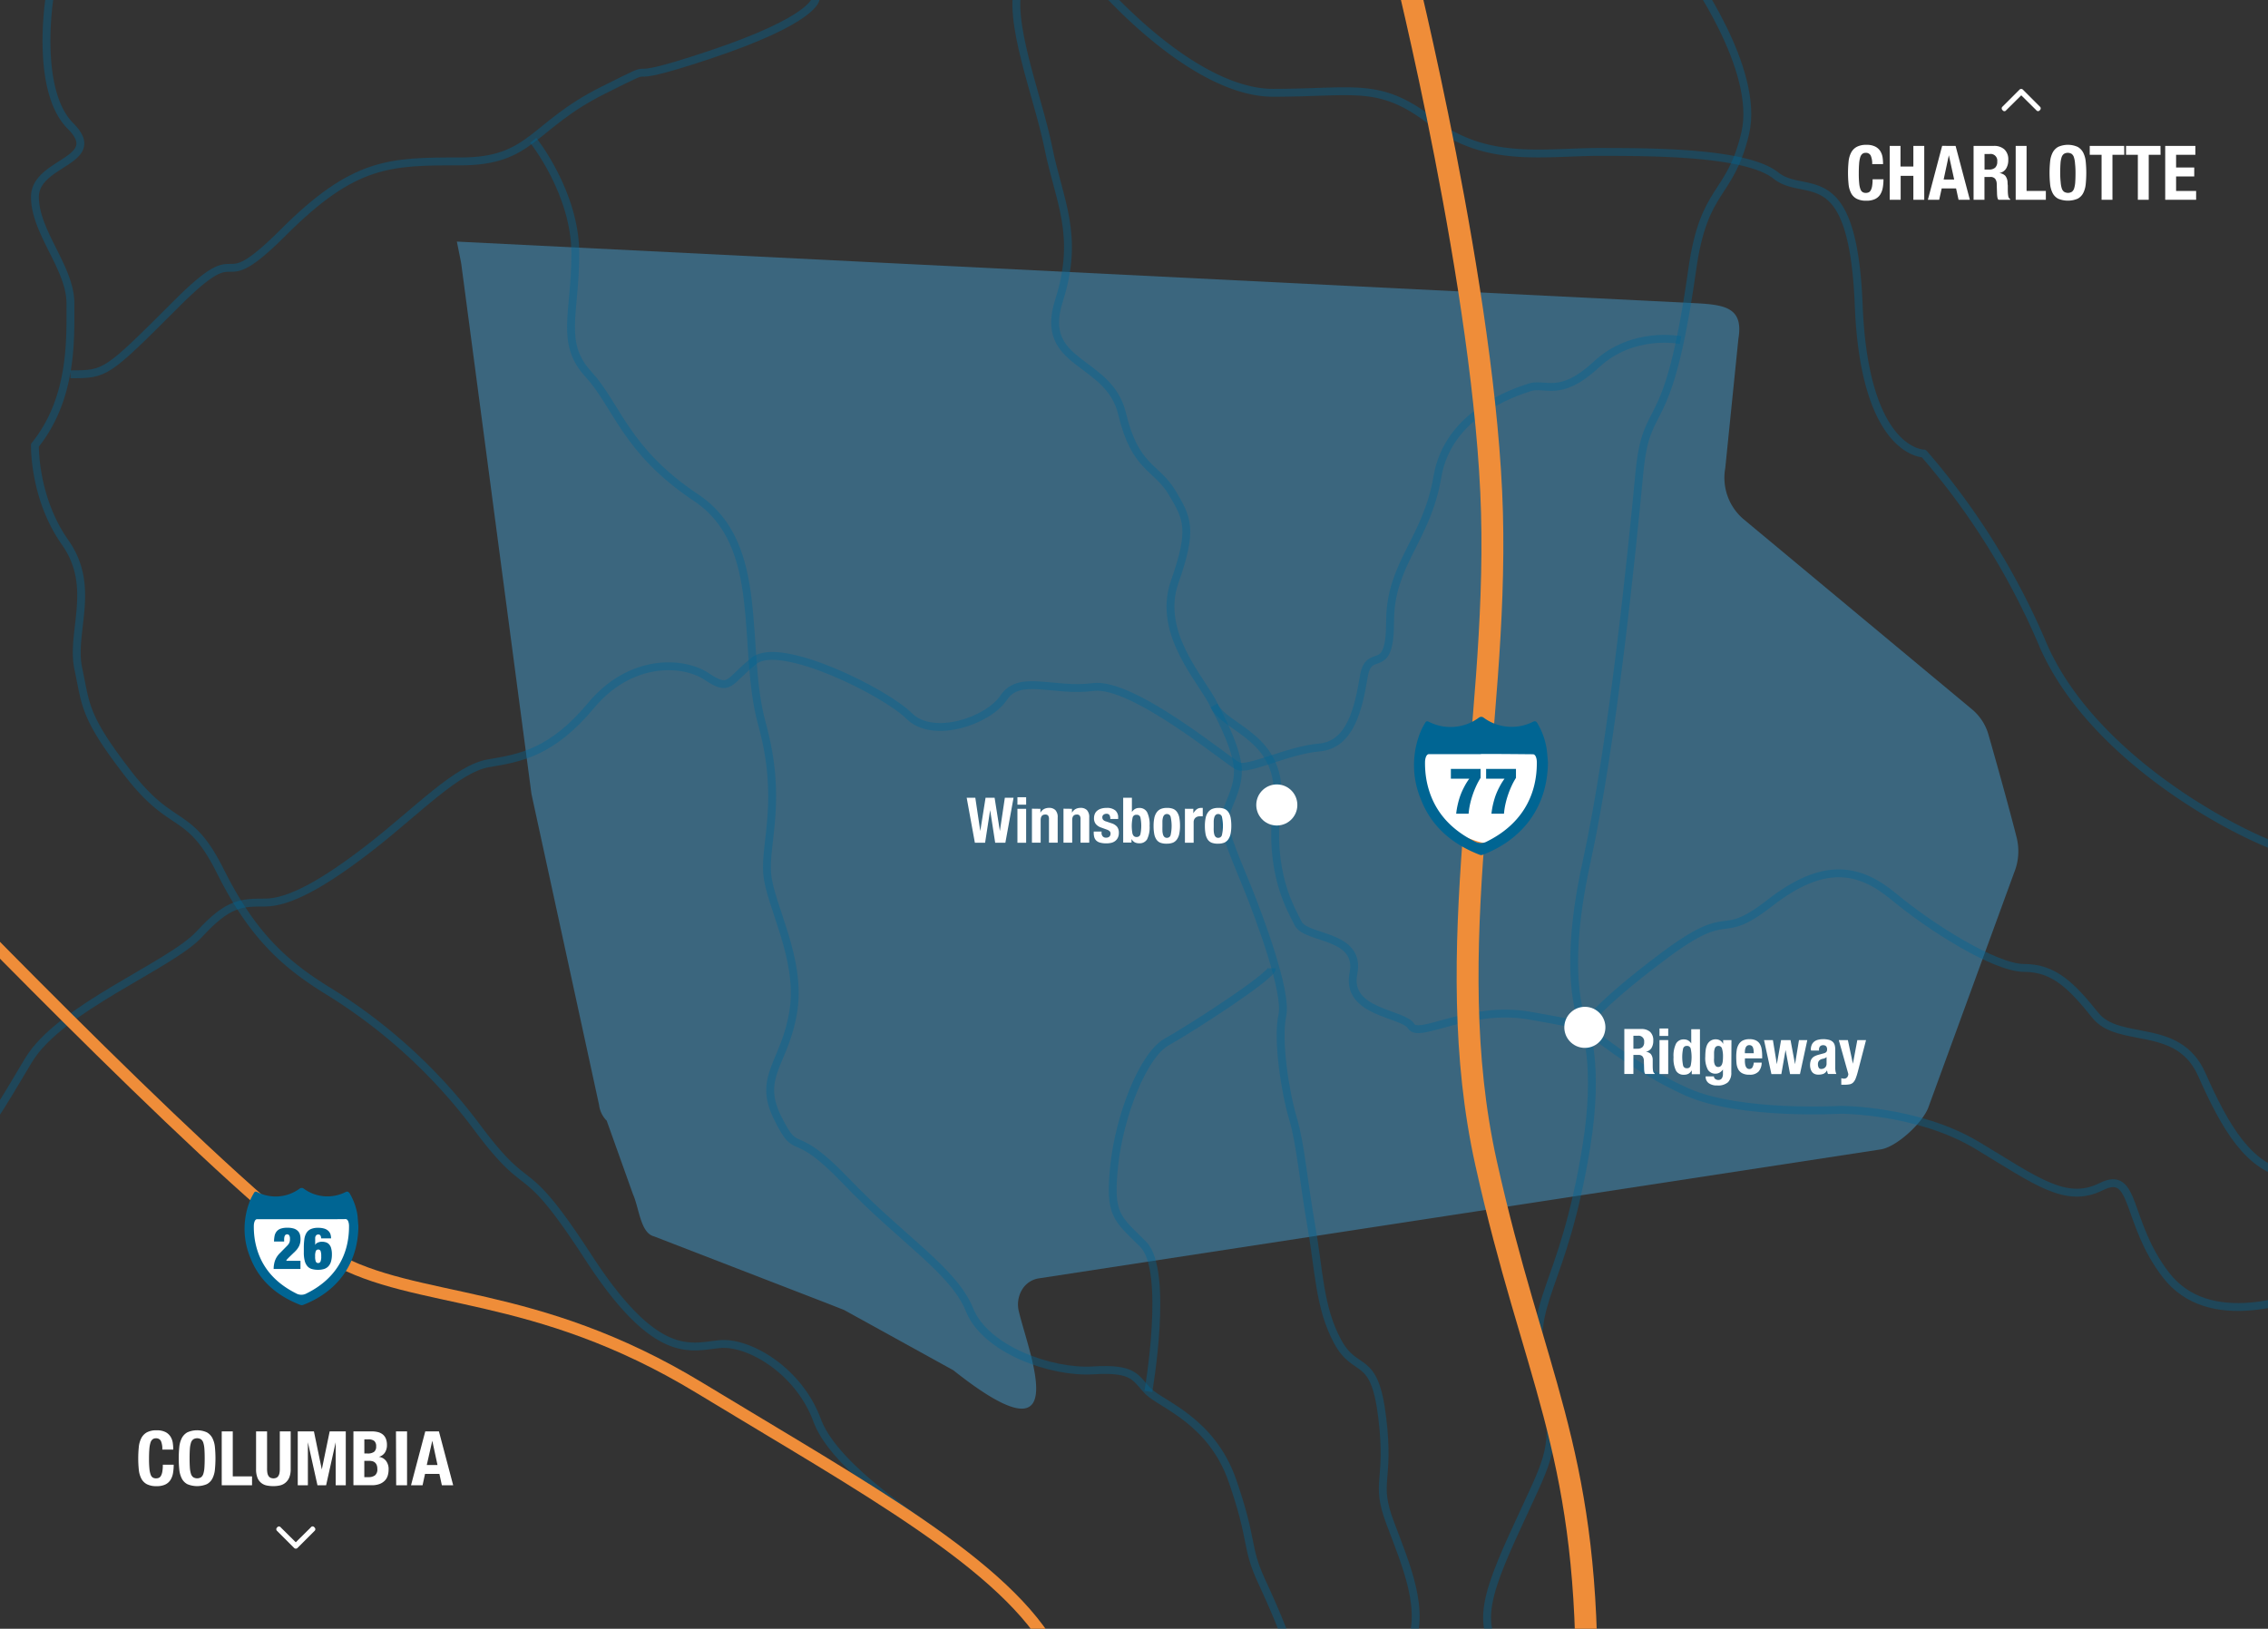
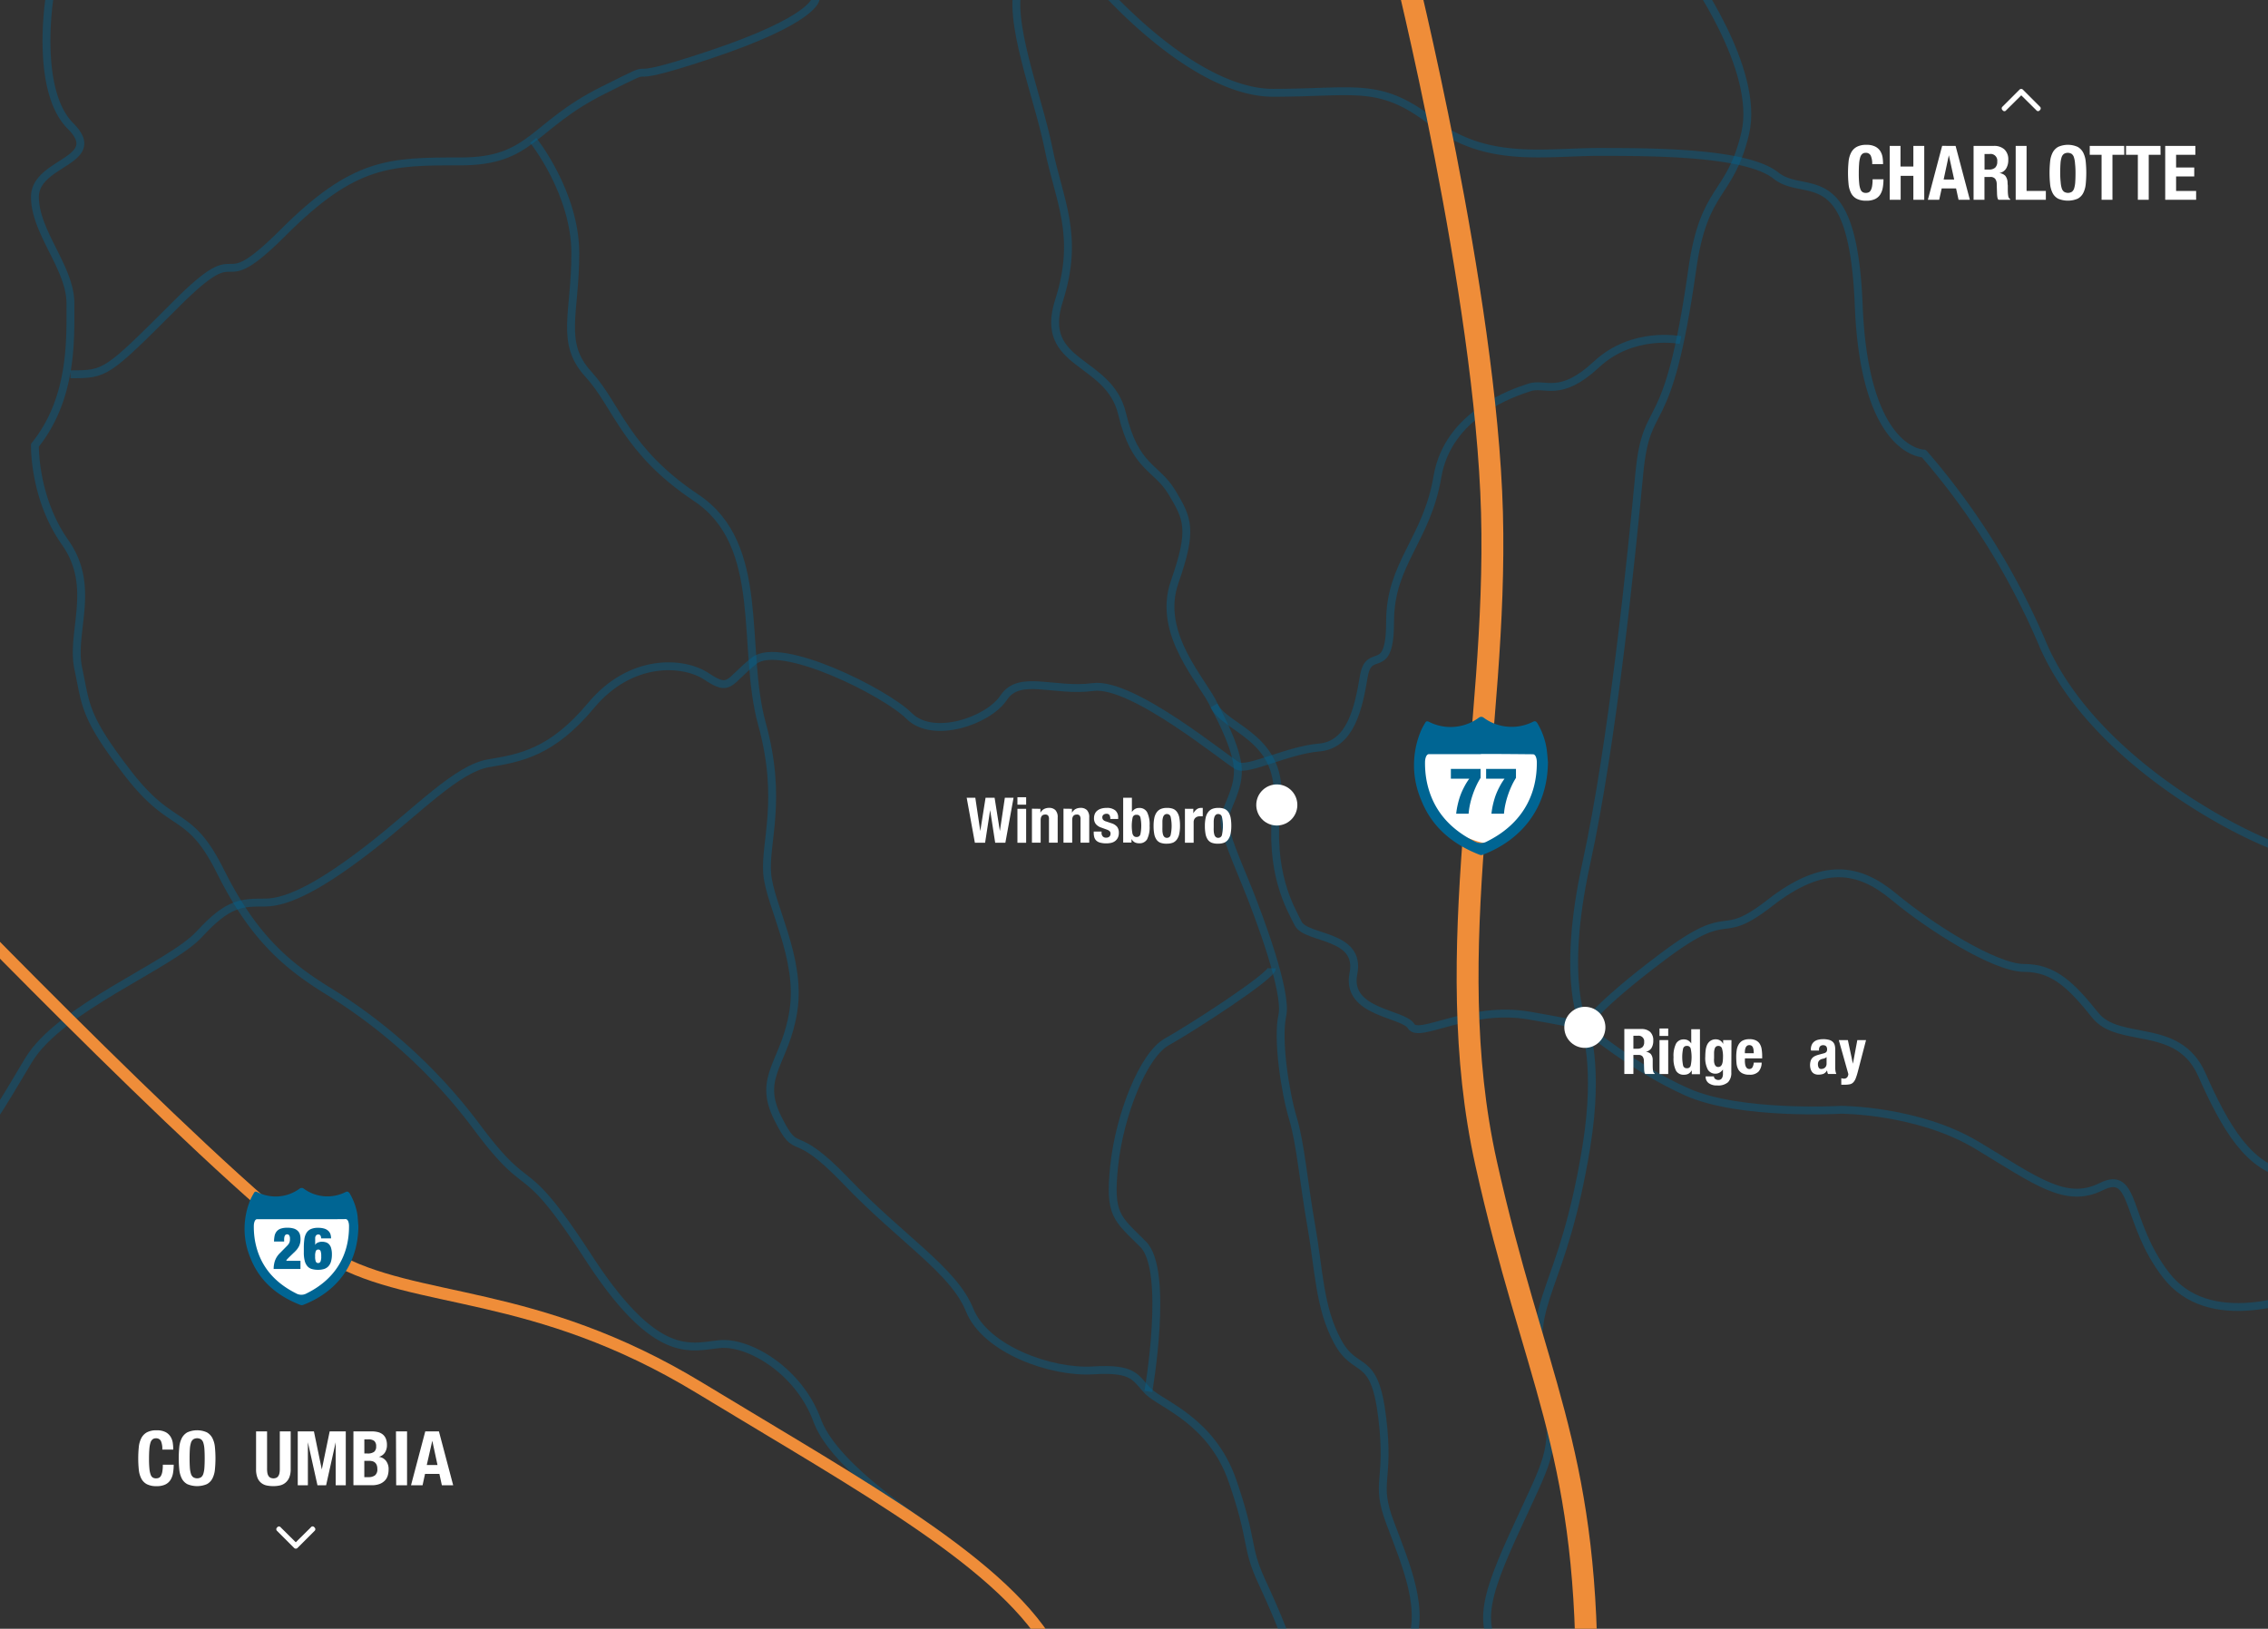
<svg xmlns="http://www.w3.org/2000/svg" xmlns:ns1="http://www.inkscape.org/namespaces/inkscape" xmlns:ns2="http://sodipodi.sourceforge.net/DTD/sodipodi-0.dtd" width="152.419mm" height="109.482mm" viewBox="0 0 152.419 109.482" version="1.1" id="svg11966" ns1:version="0.92.3 (2405546, 2018-03-11)" ns2:docname="map-fairfield.svg">
  <rect x="0" y="0" width="152.419" height="109.482" fill="#333333" stroke="none" />
  <defs id="defs11960">
    <style id="style11968">.cls-1,.cls-10,.cls-13,.cls-9{fill:none;}.cls-2{isolation:isolate;}.cls-3{clip-path:url(#clip-path);}.cls-4{fill:#00a5bd;}.cls-11,.cls-4{fill-rule:evenodd;}.cls-4,.cls-6{opacity:0.66;}.cls-5{opacity:0.99;}.cls-12,.cls-6{fill:#006593;}.cls-7{fill:#46a6dd;opacity:0.44;mix-blend-mode:screen;}.cls-11,.cls-8{fill:#fff;}.cls-9{stroke:#006593;stroke-width:2px;opacity:0.4;}.cls-10,.cls-13,.cls-9{stroke-miterlimit:10;}.cls-10,.cls-13{stroke:#ef8d39;}.cls-10{stroke-width:5.55px;}.cls-13{stroke-width:3px;}</style>
    <clipPath id="clip-path">
      <rect id="rect11970" height="413.79" width="576.07" y="0.32" x="0.77" class="cls-1" style="fill:none" />
    </clipPath>
  </defs>
  <ns2:namedview id="base" pagecolor="#ffffff" bordercolor="#666666" borderopacity="1.0" ns1:pageopacity="0.0" ns1:pageshadow="2" ns1:zoom="0.35" ns1:cx="270.89214" ns1:cy="164.03786" ns1:document-units="mm" ns1:current-layer="layer1" showgrid="false" fit-margin-top="0" fit-margin-left="0" fit-margin-right="0" fit-margin-bottom="0" ns1:window-width="1920" ns1:window-height="1018" ns1:window-x="-8" ns1:window-y="-8" ns1:window-maximized="1" />
  <g ns1:label="Layer 1" ns1:groupmode="layer" id="layer1" transform="translate(-34.16,-82.753)">
    <g id="g12106" class="cls-2" style="isolation:isolate" transform="matrix(0.265,0,0,0.265,33.956,82.668)">
      <g id="Transportation">
        <g id="g12103" clip-path="url(#clip-path)" class="cls-3">
          <polygon id="polygon11977" points="-6.33,-9.64 583.08,-11.36 584.08,429.77 -9.33,429.77 " class="cls-4" style="display:none;opacity:0.66;fill:#00a5bd;fill-rule:evenodd" />
          <g id="g11981" class="cls-5" style="display:none;opacity:0.99">
            <path id="path11979" d="m 581.49,-3.3 c 0.1,-1 -206.57,-1.32 -373.86,-1.42 C 93.91,-4.78 -1.6,-4.74 -1.6,-4.74 a 6.8,6.8 0 0 0 -6.8,6.8 v 409.4 a 6.8,6.8 0 0 0 6.8,6.8 h 574.4 a 6.8,6.8 0 0 0 6.8,-6.8 V 116.6 c 0,-3.62 3.59,-14.19 0,-14.38 z" class="cls-6" ns1:connector-curvature="0" style="opacity:0.66;fill:#006593" />
          </g>
-           <path id="path11983" d="m 154.63,284.59 6.67,18.67 c 1.58,3.52 1.88,9.81 5.33,10.67 l 44.14,17.07 4.06,1.6 27.69,15.28 c 31.21,24.75 19.16,-4.16 16.61,-15 v 0 a 7.29,7.29 0 0 1 0.79,-5.35 6,6 0 0 1 4.11,-2.92 L 477.8,291.86 c 3.91,-0.65 10.27,-6.45 11.93,-10.44 l 21.81,-59.71 a 14.38,14.38 0 0 0 0.64,-9 c -1.76,-7 -5.26,-19.53 -7.12,-26 a 13,13 0 0 0 -4.13,-6.42 L 442.8,131.9 a 13.81,13.81 0 0 1 -4.5,-12.86 l 3.33,-32.79 c 1.31,-7.76 -3.25,-8.58 -10.35,-9 L 116.63,61.6 l 1,5 q 0.08,0.42 0.14,0.84 l 17.78,134.28 17.14,78.85 a 6.84,6.84 0 0 0 1.94,4.02 z" class="cls-7" ns1:connector-curvature="0" style="opacity:0.44;mix-blend-mode:screen;fill:#46a6dd" />
          <path id="path11985" d="m 41.58,365.83 a 1.33,1.33 0 0 0 -1.29,-0.68 1.29,1.29 0 0 0 -0.85,0.28 1.84,1.84 0 0 0 -0.53,0.9 7.71,7.71 0 0 0 -0.27,1.63 q -0.08,1 -0.08,2.46 a 23.91,23.91 0 0 0 0.11,2.51 5.56,5.56 0 0 0 0.33,1.49 1.36,1.36 0 0 0 0.56,0.71 1.59,1.59 0 0 0 0.78,0.18 1.84,1.84 0 0 0 0.68,-0.12 1.15,1.15 0 0 0 0.55,-0.5 3.24,3.24 0 0 0 0.36,-1.05 9.57,9.57 0 0 0 0.13,-1.79 h 2.76 a 12.33,12.33 0 0 1 -0.17,2.11 4.79,4.79 0 0 1 -0.64,1.74 3.2,3.2 0 0 1 -1.32,1.17 5,5 0 0 1 -2.21,0.42 5.21,5.21 0 0 1 -2.47,-0.5 3.36,3.36 0 0 1 -1.41,-1.44 6.33,6.33 0 0 1 -0.63,-2.24 28.76,28.76 0 0 1 0,-5.74 6.34,6.34 0 0 1 0.63,-2.25 3.54,3.54 0 0 1 1.4,-1.47 5,5 0 0 1 2.47,-0.53 4.77,4.77 0 0 1 2.33,0.48 3.26,3.26 0 0 1 1.27,1.22 4.22,4.22 0 0 1 0.53,1.59 13.1,13.1 0 0 1 0.11,1.6 h -2.78 a 5,5 0 0 0 -0.35,-2.18 z" class="cls-8" ns1:connector-curvature="0" style="fill:#ffffff" />
          <path id="path11987" d="m 46.24,367.36 a 6.34,6.34 0 0 1 0.63,-2.25 3.54,3.54 0 0 1 1.41,-1.47 6.07,6.07 0 0 1 4.95,0 3.54,3.54 0 0 1 1.41,1.47 6.34,6.34 0 0 1 0.63,2.25 28.76,28.76 0 0 1 0,5.74 6.33,6.33 0 0 1 -0.63,2.24 3.36,3.36 0 0 1 -1.41,1.44 6.39,6.39 0 0 1 -4.95,0 3.36,3.36 0 0 1 -1.41,-1.44 6.33,6.33 0 0 1 -0.63,-2.24 28.76,28.76 0 0 1 0,-5.74 z m 2.68,5.21 a 6.5,6.5 0 0 0 0.27,1.57 1.75,1.75 0 0 0 0.58,0.88 1.9,1.9 0 0 0 2,0 1.75,1.75 0 0 0 0.57,-0.88 6.49,6.49 0 0 0 0.27,-1.57 q 0.07,-1 0.07,-2.35 0,-1.35 -0.07,-2.34 a 6.62,6.62 0 0 0 -0.27,-1.57 1.74,1.74 0 0 0 -0.57,-0.89 1.89,1.89 0 0 0 -2,0 1.75,1.75 0 0 0 -0.58,0.89 6.62,6.62 0 0 0 -0.27,1.57 q -0.07,1 -0.07,2.34 0,1.34 0.07,2.36 z" class="cls-8" ns1:connector-curvature="0" style="fill:#ffffff" />
-           <path id="path11989" d="m 57,363.39 h 2.8 v 11.42 h 4.89 v 2.26 H 57 Z" class="cls-8" ns1:connector-curvature="0" style="fill:#ffffff" />
          <path id="path11991" d="m 68.5,372.93 a 6.17,6.17 0 0 0 0.07,0.95 2.14,2.14 0 0 0 0.25,0.75 1.33,1.33 0 0 0 0.5,0.5 1.85,1.85 0 0 0 1.6,0 1.36,1.36 0 0 0 0.49,-0.5 2.16,2.16 0 0 0 0.25,-0.75 6.16,6.16 0 0 0 0.07,-0.95 v -9.54 h 2.76 v 9.54 a 5.53,5.53 0 0 1 -0.36,2.16 3.44,3.44 0 0 1 -1,1.35 3.31,3.31 0 0 1 -1.4,0.67 7.56,7.56 0 0 1 -1.63,0.17 8.53,8.53 0 0 1 -1.63,-0.15 3.31,3.31 0 0 1 -1.4,-0.62 3.19,3.19 0 0 1 -1,-1.33 5.82,5.82 0 0 1 -0.36,-2.24 v -9.54 h 2.79 z" class="cls-8" ns1:connector-curvature="0" style="fill:#ffffff" />
          <path id="path11993" d="m 80.38,363.39 2,9.66 v 0 l 2,-9.66 h 4.08 v 13.68 H 85.9 v -10.92 0 l -2.43,10.92 h -2.19 l -2.43,-10.92 v 0 10.92 h -2.57 v -13.68 z" class="cls-8" ns1:connector-curvature="0" style="fill:#ffffff" />
          <path id="path11995" d="m 95,363.39 a 6.66,6.66 0 0 1 1.56,0.17 3.2,3.2 0 0 1 1.24,0.58 2.65,2.65 0 0 1 0.81,1.07 4.19,4.19 0 0 1 0.29,1.65 3.42,3.42 0 0 1 -0.52,1.91 2.6,2.6 0 0 1 -1.55,1.08 v 0 a 2.72,2.72 0 0 1 1.82,1 3.39,3.39 0 0 1 0.67,2.2 5.48,5.48 0 0 1 -0.21,1.53 3.12,3.12 0 0 1 -0.72,1.27 3.59,3.59 0 0 1 -1.32,0.87 5.46,5.46 0 0 1 -2,0.33 H 90.4 V 363.39 Z M 93.95,369 a 2.73,2.73 0 0 0 1.68,-0.41 1.66,1.66 0 0 0 0.53,-1.39 1.72,1.72 0 0 0 -0.48,-1.38 2.33,2.33 0 0 0 -1.51,-0.4 h -1 V 369 Z m 0.29,6 a 2.7,2.7 0 0 0 1.61,-0.44 1.88,1.88 0 0 0 0.61,-1.63 2.6,2.6 0 0 0 -0.16,-1 1.66,1.66 0 0 0 -0.44,-0.63 1.59,1.59 0 0 0 -0.66,-0.34 3.5,3.5 0 0 0 -0.84,-0.1 h -1.2 V 375 Z" class="cls-8" ns1:connector-curvature="0" style="fill:#ffffff" />
          <path id="path11997" d="M 101.19,363.39 H 104 v 13.68 h -2.76 z" class="cls-8" ns1:connector-curvature="0" style="fill:#ffffff" />
          <path id="path11999" d="m 112.08,363.39 3.62,13.68 h -2.87 l -0.63,-2.89 h -3.64 l -0.63,2.89 H 105 l 3.62,-13.68 z m -0.36,8.53 -1.32,-6.15 v 0 l -1.4,6.15 z" class="cls-8" ns1:connector-curvature="0" style="fill:#ffffff" />
          <path id="path12001" d="m 80.51,387.75 a 0.58,0.58 0 0 1 0,0.92 l -4.27,4.27 a 0.6,0.6 0 0 1 -0.9,0 l -4.27,-4.27 a 0.58,0.58 0 0 1 0,-0.92 0.54,0.54 0 0 1 0.9,0 l 3.81,3.77 3.81,-3.77 a 0.54,0.54 0 0 1 0.92,0 z" class="cls-8" ns1:connector-curvature="0" style="fill:#ffffff" />
          <path id="path12003" d="m 508.63,28.27 a 0.58,0.58 0 0 1 0,-0.92 l 4.27,-4.27 a 0.6,0.6 0 0 1 0.9,0 l 4.27,4.27 a 0.58,0.58 0 0 1 0,0.92 0.54,0.54 0 0 1 -0.9,0 l -3.81,-3.77 -3.81,3.77 a 0.54,0.54 0 0 1 -0.92,0 z" class="cls-8" ns1:connector-curvature="0" style="fill:#ffffff" />
          <path id="path12005" d="m 475.18,39.77 a 1.33,1.33 0 0 0 -1.29,-0.68 1.29,1.29 0 0 0 -0.85,0.28 1.84,1.84 0 0 0 -0.53,0.9 7.71,7.71 0 0 0 -0.27,1.63 q -0.08,1 -0.08,2.46 a 23.91,23.91 0 0 0 0.11,2.51 5.56,5.56 0 0 0 0.33,1.49 1.36,1.36 0 0 0 0.56,0.71 1.59,1.59 0 0 0 0.78,0.18 1.84,1.84 0 0 0 0.68,-0.12 1.15,1.15 0 0 0 0.55,-0.5 3.24,3.24 0 0 0 0.36,-1.05 9.57,9.57 0 0 0 0.13,-1.79 h 2.76 a 12.33,12.33 0 0 1 -0.17,2.11 4.79,4.79 0 0 1 -0.64,1.74 3.2,3.2 0 0 1 -1.32,1.17 5,5 0 0 1 -2.21,0.42 5.21,5.21 0 0 1 -2.47,-0.5 3.36,3.36 0 0 1 -1.41,-1.44 6.33,6.33 0 0 1 -0.63,-2.24 28.76,28.76 0 0 1 0,-5.74 6.34,6.34 0 0 1 0.63,-2.25 3.54,3.54 0 0 1 1.41,-1.47 5,5 0 0 1 2.47,-0.53 4.77,4.77 0 0 1 2.33,0.48 3.26,3.26 0 0 1 1.27,1.22 4.22,4.22 0 0 1 0.53,1.59 13.1,13.1 0 0 1 0.11,1.6 h -2.76 a 5,5 0 0 0 -0.38,-2.18 z" class="cls-8" ns1:connector-curvature="0" style="fill:#ffffff" />
          <path id="path12007" d="m 482.74,37.33 v 5.23 H 486 v -5.23 h 2.76 V 51 H 486 v -6.07 h -3.22 V 51 H 480 V 37.33 Z" class="cls-8" ns1:connector-curvature="0" style="fill:#ffffff" />
          <path id="path12009" d="M 496.71,37.33 500.33,51 h -2.87 l -0.63,-2.89 h -3.64 L 492.55,51 h -2.87 L 493.3,37.32 Z M 496.35,45.86 495,39.7 v 0 l -1.32,6.15 z" class="cls-8" ns1:connector-curvature="0" style="fill:#ffffff" />
          <path id="path12011" d="m 506.39,37.33 a 3.84,3.84 0 0 1 2.68,0.87 3.42,3.42 0 0 1 1,2.65 4.12,4.12 0 0 1 -0.56,2.25 2.57,2.57 0 0 1 -1.72,1.12 v 0 a 2.49,2.49 0 0 1 1.51,0.67 2.84,2.84 0 0 1 0.59,1.67 q 0,0.38 0.06,0.83 c 0,0.3 0,0.64 0,1 q 0,1.09 0.12,1.67 a 1.07,1.07 0 0 0 0.5,0.79 V 51 h -3 a 1.47,1.47 0 0 1 -0.27,-0.66 7.21,7.21 0 0 1 -0.08,-0.78 l -0.08,-2.63 a 2.17,2.17 0 0 0 -0.4,-1.26 1.48,1.48 0 0 0 -1.23,-0.46 h -1.48 V 51 h -2.76 V 37.33 Z m -1.19,6 a 2.26,2.26 0 0 0 1.53,-0.47 2,2 0 0 0 0.54,-1.58 1.69,1.69 0 0 0 -1.92,-1.9 h -1.3 v 3.95 z" class="cls-8" ns1:connector-curvature="0" style="fill:#ffffff" />
          <path id="path12013" d="m 511.95,37.33 h 2.76 v 11.42 h 4.89 V 51 h -7.65 z" class="cls-8" ns1:connector-curvature="0" style="fill:#ffffff" />
          <path id="path12015" d="m 520.68,41.3 a 6.34,6.34 0 0 1 0.63,-2.25 3.54,3.54 0 0 1 1.41,-1.47 6.07,6.07 0 0 1 4.95,0 3.54,3.54 0 0 1 1.41,1.47 6.34,6.34 0 0 1 0.63,2.25 28.76,28.76 0 0 1 0,5.74 6.33,6.33 0 0 1 -0.63,2.24 3.36,3.36 0 0 1 -1.41,1.44 6.39,6.39 0 0 1 -4.95,0 3.36,3.36 0 0 1 -1.41,-1.44 6.33,6.33 0 0 1 -0.63,-2.24 28.76,28.76 0 0 1 0,-5.74 z m 2.68,5.21 a 6.5,6.5 0 0 0 0.27,1.57 1.75,1.75 0 0 0 0.58,0.88 1.9,1.9 0 0 0 2,0 1.75,1.75 0 0 0 0.57,-0.88 6.49,6.49 0 0 0 0.27,-1.57 q 0.07,-1 0.07,-2.35 0,-1.35 -0.12,-2.33 a 6.62,6.62 0 0 0 -0.27,-1.57 1.74,1.74 0 0 0 -0.57,-0.89 1.89,1.89 0 0 0 -2,0 1.75,1.75 0 0 0 -0.58,0.89 6.62,6.62 0 0 0 -0.27,1.57 q -0.07,1 -0.07,2.34 0,1.34 0.12,2.35 z" class="cls-8" ns1:connector-curvature="0" style="fill:#ffffff" />
          <path id="path12017" d="m 539.49,39.59 h -3 V 51 h -2.76 V 39.59 h -3 v -2.26 h 8.74 z" class="cls-8" ns1:connector-curvature="0" style="fill:#ffffff" />
          <path id="path12019" d="m 548.69,39.59 h -3 V 51 h -2.76 V 39.59 h -3 v -2.26 h 8.74 z" class="cls-8" ns1:connector-curvature="0" style="fill:#ffffff" />
          <path id="path12021" d="m 557.52,39.59 h -4.89 v 3.22 h 4.6 v 2.26 h -4.6 v 3.68 h 5.08 V 51 h -7.84 V 37.33 h 7.65 z" class="cls-8" ns1:connector-curvature="0" style="fill:#ffffff" />
          <path id="path12023" d="m 429,-7.14 c 0,0 18.2,24.94 14.36,41.25 -3.84,16.31 -10.43,13.29 -13.43,34.53 -6.3,44.62 -11.51,31.65 -13.43,51.8 -1.92,20.15 -6.71,68.11 -13.43,98.8 -6.72,30.69 -0.39,41.63 -0.39,41.63 0,0 3.77,9.53 0.39,30.32 -6,36.87 -15.06,38.58 -11.23,56.81 3.83,18.23 2.65,20.24 -4.27,35.12 -9.49,20.41 -14.24,30.85 -3.69,38.52" class="cls-9" ns1:connector-curvature="0" style="opacity:0.4;fill:none;stroke:#006593;stroke-width:2px;stroke-miterlimit:10" />
          <path id="path12025" d="m 278.65,-4.64 c 0,0 24,28.5 45,28.5 21,0 27,-3 40.5,7.5 13.5,10.5 28.5,7.5 42,7.5 13.5,0 37.5,0 45,6 7.5,6 19.5,-4.5 21,33 1.5,37.5 16.5,37.5 16.5,37.5 a 182.5,182.5 0 0 1 30,48 c 12,28.5 48,48 61.5,52.5" class="cls-9" ns1:connector-curvature="0" style="opacity:0.4;fill:none;stroke:#006593;stroke-width:2px;stroke-miterlimit:10" />
          <path id="path12027" d="m 402.68,260.87 c 0,0 1.28,-0.28 -14.06,-2.94 -15.34,-2.66 -28,6 -30,2.67 -2,-3.33 -16.62,-3.34 -14.62,-13.34 2,-10 -12,-8.67 -14,-12.67 -2,-4 -7.47,-12.92 -5.4,-30.13 2.07,-17.21 -13.26,-19.21 -15.93,-25.21 -2.67,-6 -14.67,-18 -10,-31.33 4.67,-13.33 3.33,-16 -0.67,-22.67 -4,-6.67 -9.33,-6 -12.67,-20 -3.34,-14 -21.33,-12 -16,-28.67 5.33,-16.67 0,-25.33 -2.67,-38.67 C 263.99,24.57 256,5.26 259.3,-4.08" class="cls-9" ns1:connector-curvature="0" style="opacity:0.4;fill:none;stroke:#006593;stroke-width:2px;stroke-miterlimit:10" />
          <path id="path12029" d="m 426.95,86.59 c 0,0 -12,-2.5 -21.32,6.17 -9.32,8.67 -13,4.5 -17,5.83 -4,1.33 -20.63,6.67 -23.33,22.67 -2.7,16 -12,22 -12,36.67 0,14.67 -5.33,6 -6.67,14 -1.34,8 -3.33,17.33 -11.33,18 -8,0.67 -18,6 -20.67,4.67 -2.67,-1.33 -26.63,-21.34 -36.63,-20.01 -10,1.33 -18.67,-3.33 -22.67,2.67 -4,6 -18,10.67 -24,4.67 -6,-6 -32.67,-19.33 -39.33,-14 -6.66,5.33 -6,8 -12,4 -6,-4 -19.33,-4.67 -29.33,7.33 -10,12 -18,13.33 -26,14.67 -8,1.34 -18,12 -30,21.33 -12,9.33 -20.67,14 -26.67,14 -6,0 -9.33,0 -16.67,8 -7.34,8 -35.33,18.66 -43.33,32 -8,13.34 -10,17.33 -18,25.33" class="cls-9" ns1:connector-curvature="0" style="opacity:0.4;fill:none;stroke:#006593;stroke-width:2px;stroke-miterlimit:10" />
          <path id="path12031" d="m 581.63,298.34 c -10.5,-1.5 -16.5,-12 -22.5,-25.5 -6,-13.5 -21,-7.5 -27,-15 -6,-7.5 -10.5,-12 -18,-12 -7.5,0 -24,-10.5 -33,-18 -9,-7.5 -18,-9 -31.5,1.5 -13.5,10.5 -9,0 -27,13.5 -18,13.5 -20,18 -20,18 0,0 12.46,10.48 26,16.48 13.54,6 39,4.5 39,4.5 0,0 19.5,0 34.5,9 15,9 22.5,15 31.5,10.5 9,-4.5 6,9 16.5,22.5 10.5,13.5 31.5,7.5 46.5,0" class="cls-9" ns1:connector-curvature="0" style="opacity:0.4;fill:none;stroke:#006593;stroke-width:2px;stroke-miterlimit:10" />
          <circle id="circle12033" transform="rotate(-42.33,324.606,204.473)" r="5.21" cy="204.47" cx="324.56" class="cls-8" style="fill:#ffffff" />
          <path id="path12035" d="m 207.63,0 c 0,0 0,5.26 -27,14.26 -27,9 -9,0 -27,9 -18,9 -18,18 -36,18 -18,0 -27,0 -45,18 -18,18 -9,0 -27,18 -18,18 -18,18 -27,18" class="cls-9" ns1:connector-curvature="0" style="opacity:0.4;fill:none;stroke:#006593;stroke-width:2px;stroke-miterlimit:10" />
          <path id="path12037" d="m 13.3,0 c 0,0 -3.67,23.26 5.33,32.26 9,9 -9,9 -9,18 0,9 9,18 9,27 0,9 0.63,24 -9,36 0,0 -0.33,13.33 7.67,24.67 8,11.34 1.33,22.67 3.33,32 2,9.33 1.33,12 12.67,26.67 11.34,14.67 15.33,8.67 23.33,24.67 8,16 16,23.33 26.67,30 a 136.49,136.49 0 0 1 38.7,35.32 c 14,18.67 10.67,6 28,32.67 17.33,26.67 26,22.67 33.33,22 7.33,-0.67 20,6.67 24.67,19.33 4.67,12.66 28,26.67 32,30" class="cls-9" ns1:connector-curvature="0" style="opacity:0.4;fill:none;stroke:#006593;stroke-width:2px;stroke-miterlimit:10" />
          <path id="path12039" d="m 136,35.92 c 0,0 10.67,13.33 10.67,28.67 0,15.34 -4,22.67 3.33,30.67 7.33,8 9.33,19.33 27.33,31.33 18,12 11.33,38 16.67,57.33 5.34,19.33 0.67,30 1.33,38 0.66,8 8.67,21.34 6.67,34.67 -2,13.33 -9.33,16.67 -4,27.33 5.33,10.66 3.33,1.33 17.33,16 14,14.67 27.33,22.67 31.33,32.67 4,10 20.67,16 31.33,15.33 10.66,-0.67 10.67,2 14,5.33 3.33,3.33 16,7.33 21.33,22.67 5.33,15.34 3.33,16.67 7.33,25.33 4,8.66 7.35,16.67 7.35,19.34" class="cls-9" ns1:connector-curvature="0" style="opacity:0.4;fill:none;stroke:#006593;stroke-width:2px;stroke-miterlimit:10" />
          <path id="path12041" d="m 292,353.26 c 0,0 5.33,-30.67 -1.33,-37.33 -6.66,-6.66 -8.67,-7.33 -7.33,-20 1.34,-12.67 7.33,-28 13.33,-31.33 6,-3.33 26.67,-16.67 26.67,-18.67" class="cls-9" ns1:connector-curvature="0" style="opacity:0.4;fill:none;stroke:#006593;stroke-width:2px;stroke-miterlimit:10" />
          <path id="path12043" d="m 308.63,179.26 c 0,0 5.33,9.33 6,15.33 0.67,6 -3.33,10.67 -3.33,14 0,3.33 3.33,10.67 6,17.33 2.67,6.66 10,26 8.67,32 -1.33,6 0.67,19.33 2.67,26 2,6.67 2.67,16 4.67,27.33 2,11.33 2,20.67 6.67,29.33 4.67,8.66 9.33,2.67 11.33,19.33 2,16.66 -2,16 2,26.67 4,10.67 9.33,22.67 4.67,32" class="cls-9" ns1:connector-curvature="0" style="opacity:0.4;fill:none;stroke:#006593;stroke-width:2px;stroke-miterlimit:10" />
          <path id="path12045" d="m 248.11,202.67 1.26,8.45 v 0 l 1.34,-8.45 H 253 l 1.34,8.45 v 0 l 1.26,-8.45 h 2.21 l -2.08,11.42 h -2.58 l -1.28,-8.29 v 0 l -1.28,8.29 H 248 l -2.08,-11.42 z" class="cls-8" ns1:connector-curvature="0" style="fill:#ffffff" />
          <path id="path12047" d="m 261,202.54 v 1.89 h -2.21 v -1.89 z m 0,2.94 v 8.61 h -2.21 v -8.61 z" class="cls-8" ns1:connector-curvature="0" style="fill:#ffffff" />
          <path id="path12049" d="m 264.62,205.48 v 1 0 a 2.24,2.24 0 0 1 0.91,-0.94 2.7,2.7 0 0 1 1.28,-0.3 2.18,2.18 0 0 1 1.62,0.58 2.6,2.6 0 0 1 0.57,1.87 v 6.38 h -2.21 v -5.94 a 1.48,1.48 0 0 0 -0.22,-0.94 0.9,0.9 0 0 0 -0.72,-0.26 q -1.17,0 -1.17,1.42 v 5.71 h -2.21 v -8.61 z" class="cls-8" ns1:connector-curvature="0" style="fill:#ffffff" />
          <path id="path12051" d="m 272.62,205.48 v 1 0 a 2.24,2.24 0 0 1 0.91,-0.94 2.7,2.7 0 0 1 1.28,-0.3 2.18,2.18 0 0 1 1.62,0.58 2.6,2.6 0 0 1 0.57,1.87 v 6.38 h -2.21 v -5.94 a 1.48,1.48 0 0 0 -0.22,-0.94 0.9,0.9 0 0 0 -0.72,-0.26 q -1.17,0 -1.17,1.42 v 5.71 h -2.21 v -8.61 z" class="cls-8" ns1:connector-curvature="0" style="fill:#ffffff" />
          <path id="path12053" d="m 280.12,211.56 a 1.33,1.33 0 0 0 0.3,0.9 1.07,1.07 0 0 0 0.86,0.34 1.23,1.23 0 0 0 0.82,-0.26 1,1 0 0 0 0.3,-0.77 0.81,0.81 0 0 0 -0.24,-0.63 1.87,1.87 0 0 0 -0.56,-0.34 l -1.55,-0.56 a 3,3 0 0 1 -1.38,-0.9 2.33,2.33 0 0 1 -0.46,-1.5 2.83,2.83 0 0 1 0.18,-1 2.11,2.11 0 0 1 0.56,-0.82 2.79,2.79 0 0 1 1,-0.56 4.44,4.44 0 0 1 1.45,-0.21 3.28,3.28 0 0 1 2.22,0.64 2.3,2.3 0 0 1 0.72,1.81 v 0.35 h -2 a 1.75,1.75 0 0 0 -0.22,-1 0.86,0.86 0 0 0 -0.76,-0.31 1.18,1.18 0 0 0 -0.73,0.23 0.81,0.81 0 0 0 -0.31,0.7 0.91,0.91 0 0 0 0.2,0.58 1.53,1.53 0 0 0 0.76,0.43 l 1.33,0.45 a 3,3 0 0 1 1.47,0.92 2.49,2.49 0 0 1 0.43,1.54 2.75,2.75 0 0 1 -0.24,1.19 2.34,2.34 0 0 1 -0.66,0.84 2.61,2.61 0 0 1 -1,0.48 5.4,5.4 0 0 1 -1.29,0.14 5.72,5.72 0 0 1 -1.54,-0.18 2.24,2.24 0 0 1 -1,-0.53 1.92,1.92 0 0 1 -0.5,-0.86 4.11,4.11 0 0 1 -0.14,-1.13 v -0.3 h 2 z" class="cls-8" ns1:connector-curvature="0" style="fill:#ffffff" />
          <path id="path12055" d="m 287.82,202.67 v 3.62 0 a 2.52,2.52 0 0 1 0.79,-0.77 2.09,2.09 0 0 1 1.06,-0.26 2.17,2.17 0 0 1 2,1.06 7,7 0 0 1 0.64,3.46 6.88,6.88 0 0 1 -0.64,3.44 2.18,2.18 0 0 1 -2,1 2.4,2.4 0 0 1 -1.13,-0.24 2.21,2.21 0 0 1 -0.82,-0.85 v 0 0.91 h -2.11 v -11.37 z m 0.22,9.24 a 0.91,0.91 0 0 0 1,0.71 0.9,0.9 0 0 0 0.94,-0.71 10.52,10.52 0 0 0 0,-4.24 0.9,0.9 0 0 0 -0.98,-0.67 0.91,0.91 0 0 0 -1,0.71 10.52,10.52 0 0 0 0,4.24 z" class="cls-8" ns1:connector-curvature="0" style="fill:#ffffff" />
          <path id="path12057" d="m 293.5,207.83 a 3.76,3.76 0 0 1 0.58,-1.42 2.55,2.55 0 0 1 1,-0.86 3.82,3.82 0 0 1 1.59,-0.3 4.05,4.05 0 0 1 1.65,0.26 2.32,2.32 0 0 1 1,0.86 3.83,3.83 0 0 1 0.54,1.42 10.84,10.84 0 0 1 0.16,2 9.69,9.69 0 0 1 -0.18,2 3.78,3.78 0 0 1 -0.58,1.42 2.4,2.4 0 0 1 -1,0.84 4.13,4.13 0 0 1 -1.59,0.27 4.26,4.26 0 0 1 -1.65,-0.25 2.22,2.22 0 0 1 -1,-0.83 3.74,3.74 0 0 1 -0.54,-1.42 10.78,10.78 0 0 1 -0.16,-2 9.69,9.69 0 0 1 0.18,-1.99 z m 2.06,3.17 a 4.17,4.17 0 0 0 0.15,1 1.37,1.37 0 0 0 0.36,0.62 0.9,0.9 0 0 0 0.64,0.22 0.93,0.93 0 0 0 0.93,-0.7 10.61,10.61 0 0 0 0,-4.64 0.94,0.94 0 0 0 -0.93,-0.7 0.9,0.9 0 0 0 -0.64,0.22 1.37,1.37 0 0 0 -0.36,0.62 4.17,4.17 0 0 0 -0.15,1 c 0,0.37 0,0.78 0,1.22 0,0.44 -0.02,0.77 0.01,1.14 z" class="cls-8" ns1:connector-curvature="0" style="fill:#ffffff" />
          <path id="path12059" d="m 303.4,205.48 v 1.15 0 a 3.13,3.13 0 0 1 0.82,-1 1.84,1.84 0 0 1 1.17,-0.38 h 0.2 0.2 v 2.11 h -0.34 -0.34 a 2.13,2.13 0 0 0 -0.58,0.08 1.53,1.53 0 0 0 -0.53,0.26 1.33,1.33 0 0 0 -0.38,0.48 1.66,1.66 0 0 0 -0.14,0.73 v 5.17 h -2.21 v -8.61 z" class="cls-8" ns1:connector-curvature="0" style="fill:#ffffff" />
          <path id="path12061" d="m 306.51,207.83 a 3.76,3.76 0 0 1 0.58,-1.42 2.55,2.55 0 0 1 1,-0.86 3.82,3.82 0 0 1 1.59,-0.3 4.05,4.05 0 0 1 1.65,0.26 2.32,2.32 0 0 1 1,0.86 3.83,3.83 0 0 1 0.54,1.42 10.84,10.84 0 0 1 0.16,2 9.69,9.69 0 0 1 -0.18,2 3.78,3.78 0 0 1 -0.58,1.42 2.4,2.4 0 0 1 -1,0.84 4.13,4.13 0 0 1 -1.59,0.27 4.26,4.26 0 0 1 -1.65,-0.25 2.22,2.22 0 0 1 -1,-0.83 3.74,3.74 0 0 1 -0.54,-1.42 10.78,10.78 0 0 1 -0.16,-2 9.69,9.69 0 0 1 0.18,-1.99 z m 2.06,3.17 a 4.17,4.17 0 0 0 0.15,1 1.37,1.37 0 0 0 0.36,0.62 0.9,0.9 0 0 0 0.64,0.22 0.93,0.93 0 0 0 0.93,-0.7 10.61,10.61 0 0 0 0,-4.64 0.94,0.94 0 0 0 -0.93,-0.7 0.9,0.9 0 0 0 -0.64,0.22 1.37,1.37 0 0 0 -0.36,0.62 4.17,4.17 0 0 0 -0.15,1 c 0,0.37 0,0.78 0,1.22 0,0.44 -0.02,0.77 0,1.14 z" class="cls-8" ns1:connector-curvature="0" style="fill:#ffffff" />
          <circle id="circle12063" transform="rotate(-42.33,402.739,260.874)" r="5.21" cy="260.87" cx="402.68" class="cls-8" style="fill:#ffffff" />
          <path id="path12065" d="m 417,261.33 a 3.21,3.21 0 0 1 2.24,0.73 2.85,2.85 0 0 1 0.8,2.22 3.45,3.45 0 0 1 -0.46,1.88 2.15,2.15 0 0 1 -1.44,0.94 v 0 a 2.08,2.08 0 0 1 1.26,0.56 2.38,2.38 0 0 1 0.5,1.39 c 0,0.21 0,0.45 0,0.7 0,0.25 0,0.53 0,0.84 q 0,0.91 0.1,1.39 a 0.89,0.89 0 0 0 0.42,0.66 v 0.1 H 418 a 1.24,1.24 0 0 1 -0.22,-0.55 6.15,6.15 0 0 1 -0.06,-0.65 l -0.06,-2.19 a 1.81,1.81 0 0 0 -0.34,-1.06 1.23,1.23 0 0 0 -1,-0.38 H 415 v 4.83 h -2.3 v -11.41 z m -1,5 a 1.88,1.88 0 0 0 1.28,-0.39 1.68,1.68 0 0 0 0.45,-1.32 1.41,1.41 0 0 0 -1.6,-1.58 H 415 v 3.3 z" class="cls-8" ns1:connector-curvature="0" style="fill:#ffffff" />
          <path id="path12067" d="m 423.83,261.2 v 1.89 h -2.21 v -1.89 z m 0,2.94 v 8.61 h -2.21 v -8.61 z" class="cls-8" ns1:connector-curvature="0" style="fill:#ffffff" />
          <path id="path12069" d="m 429.77,271.84 a 2.21,2.21 0 0 1 -0.82,0.85 2.4,2.4 0 0 1 -1.13,0.24 2.18,2.18 0 0 1 -2,-1 6.88,6.88 0 0 1 -0.64,-3.44 7,7 0 0 1 0.64,-3.46 2.17,2.17 0 0 1 2,-1.06 2.09,2.09 0 0 1 1.06,0.26 2.52,2.52 0 0 1 0.79,0.77 v 0 -3.62 h 2.21 v 11.42 h -2.08 v -0.91 z m -2.17,-1.27 a 0.9,0.9 0 0 0 0.94,0.71 0.91,0.91 0 0 0 1,-0.71 10.52,10.52 0 0 0 0,-4.24 0.91,0.91 0 0 0 -1,-0.71 0.9,0.9 0 0 0 -0.94,0.71 10.52,10.52 0 0 0 0,4.24 z" class="cls-8" ns1:connector-curvature="0" style="fill:#ffffff" />
          <path id="path12071" d="m 439.83,272.32 a 3.41,3.41 0 0 1 -0.82,2.5 3.79,3.79 0 0 1 -2.76,0.83 3.43,3.43 0 0 1 -2.17,-0.6 2,2 0 0 1 -0.76,-1.7 h 2.11 a 0.76,0.76 0 0 0 0.34,0.66 1.41,1.41 0 0 0 0.34,0.18 1.18,1.18 0 0 0 0.39,0.06 1,1 0 0 0 0.94,-0.43 2,2 0 0 0 0.27,-1.07 v -1.15 0 a 2.63,2.63 0 0 1 -0.82,0.77 2,2 0 0 1 -1,0.29 2.22,2.22 0 0 1 -2,-1 6.32,6.32 0 0 1 -0.66,-3.35 13.58,13.58 0 0 1 0.09,-1.54 4.78,4.78 0 0 1 0.37,-1.42 2.55,2.55 0 0 1 0.82,-1 2.34,2.34 0 0 1 1.43,-0.4 2.1,2.1 0 0 1 1,0.26 1.92,1.92 0 0 1 0.82,0.93 v 0 -1 h 2.11 z m -4.38,-2.75 a 2.77,2.77 0 0 0 0.16,0.71 1.21,1.21 0 0 0 0.34,0.5 0.85,0.85 0 0 0 0.57,0.18 0.92,0.92 0 0 0 0.58,-0.18 1.26,1.26 0 0 0 0.37,-0.5 2.91,2.91 0 0 0 0.19,-0.78 8.08,8.08 0 0 0 0.06,-1 7,7 0 0 0 -0.25,-2.22 0.91,0.91 0 0 0 -0.9,-0.66 1,1 0 0 0 -0.59,0.16 1,1 0 0 0 -0.35,0.52 3.72,3.72 0 0 0 -0.17,1 q 0,0.6 0,1.46 -0.04,0.41 0,0.81 z" class="cls-8" ns1:connector-curvature="0" style="fill:#ffffff" />
          <path id="path12073" d="m 443.27,269.47 a 4.87,4.87 0 0 0 0.06,0.74 2.39,2.39 0 0 0 0.18,0.64 1.19,1.19 0 0 0 0.34,0.45 0.79,0.79 0 0 0 0.51,0.17 0.9,0.9 0 0 0 0.82,-0.4 3,3 0 0 0 0.35,-1.22 h 2 a 3.45,3.45 0 0 1 -0.8,2.29 3,3 0 0 1 -2.32,0.78 3.67,3.67 0 0 1 -1.87,-0.4 2.48,2.48 0 0 1 -1,-1.06 4.14,4.14 0 0 1 -0.39,-1.47 q -0.07,-0.82 -0.07,-1.63 a 11.2,11.2 0 0 1 0.12,-1.66 4,4 0 0 1 0.48,-1.42 2.61,2.61 0 0 1 1,-1 3.74,3.74 0 0 1 1.79,-0.37 3.48,3.48 0 0 1 1.58,0.31 2.38,2.38 0 0 1 1,0.88 3.69,3.69 0 0 1 0.48,1.38 11.6,11.6 0 0 1 0.13,1.8 v 0.5 h -4.37 z m 2.19,-2.87 a 2.27,2.27 0 0 0 -0.17,-0.64 0.9,0.9 0 0 0 -0.34,-0.4 1,1 0 0 0 -0.55,-0.14 0.93,0.93 0 0 0 -0.55,0.15 1.09,1.09 0 0 0 -0.34,0.4 2,2 0 0 0 -0.18,0.55 3.36,3.36 0 0 0 -0.06,0.61 v 0.34 h 2.26 q -0.02,-0.47 -0.06,-0.87 z" class="cls-8" ns1:connector-curvature="0" style="fill:#ffffff" />
-           <path id="path12075" d="m 450.38,264.15 1,6.11 v 0 l 1.07,-6.11 h 2.4 l 1.14,6.11 v 0 l 1,-6.11 h 2.11 l -1.86,8.61 h -2.51 l -1.14,-6.11 v 0 l -1.07,6.11 H 450 l -1.87,-8.61 z" class="cls-8" ns1:connector-curvature="0" style="fill:#ffffff" />
          <path id="path12077" d="m 460,266.58 a 2.91,2.91 0 0 1 0.24,-1.26 2.19,2.19 0 0 1 0.65,-0.82 2.57,2.57 0 0 1 1,-0.45 4.94,4.94 0 0 1 1.18,-0.14 5.45,5.45 0 0 1 1.6,0.19 2.19,2.19 0 0 1 0.94,0.54 1.83,1.83 0 0 1 0.46,0.84 4.44,4.44 0 0 1 0.12,1.06 v 4.53 a 6.14,6.14 0 0 0 0.06,0.94 3.29,3.29 0 0 0 0.22,0.72 h -2.11 a 1.79,1.79 0 0 1 -0.17,-0.44 c 0,-0.15 -0.07,-0.31 -0.1,-0.46 v 0 a 1.87,1.87 0 0 1 -0.89,0.87 3.57,3.57 0 0 1 -1.3,0.2 2.16,2.16 0 0 1 -1,-0.2 1.64,1.64 0 0 1 -0.64,-0.55 2.48,2.48 0 0 1 -0.35,-0.79 3.54,3.54 0 0 1 -0.11,-0.87 3.76,3.76 0 0 1 0.13,-1 2,2 0 0 1 0.39,-0.75 2.14,2.14 0 0 1 0.67,-0.52 5.31,5.31 0 0 1 1,-0.37 l 1.25,-0.34 a 1.34,1.34 0 0 0 0.69,-0.35 1,1 0 0 0 0.19,-0.66 1.18,1.18 0 0 0 -0.23,-0.78 1,1 0 0 0 -0.79,-0.28 1,1 0 0 0 -0.77,0.3 1.23,1.23 0 0 0 -0.26,0.82 v 0.24 h -2 z m 3.55,2.15 a 3,3 0 0 1 -0.46,0.15 1.7,1.7 0 0 0 -1,0.48 1.36,1.36 0 0 0 -0.29,0.91 1.75,1.75 0 0 0 0.19,0.85 0.67,0.67 0 0 0 0.64,0.35 1.62,1.62 0 0 0 0.46,-0.07 1.32,1.32 0 0 0 0.44,-0.23 1.22,1.22 0 0 0 0.33,-0.42 1.35,1.35 0 0 0 0.13,-0.61 v -1.7 a 2,2 0 0 1 -0.4,0.29 z" class="cls-8" ns1:connector-curvature="0" style="fill:#ffffff" />
          <path id="path12079" d="m 468.33,273.92 a 1.07,1.07 0 0 0 0.87,-0.32 1.51,1.51 0 0 0 0.31,-0.85 l -2.42,-8.61 h 2.3 l 1.28,6 v 0 l 1.12,-6 H 474 l -2.08,8 a 16.23,16.23 0 0 1 -0.55,1.74 3,3 0 0 1 -0.62,1 1.72,1.72 0 0 1 -0.86,0.47 6.05,6.05 0 0 1 -1.27,0.11 h -0.9 v -1.65 a 3.46,3.46 0 0 0 0.61,0.11 z" class="cls-8" ns1:connector-curvature="0" style="fill:#ffffff" />
          <path id="path12081" d="m 356.64,-9.14 c 0,0 21,84 22.5,139.49 1.5,55.49 -13.5,111 -1.5,165 12,54 25.5,72 25.5,130.49" class="cls-10" ns1:connector-curvature="0" style="fill:none;stroke:#ef8d39;stroke-width:5.55px;stroke-miterlimit:10" />
          <path id="path12083" d="m 369.2,211.25 a 8.89,8.89 0 0 0 2.45,1.19 c 5.09,1.65 7.12,3.15 11.27,-0.24 3.64,-3 9.43,-8.5 8.46,-13.1 -0.35,-1.67 0.8,-6.41 0,-7.91 -0.27,-0.51 -1.86,-0.24 -2.34,-0.56 a 3.38,3.38 0 0 0 -1.53,-0.4 c -6.28,-0.62 -20,-6.16 -25,-0.7 -4.71,5.09 1.94,18.31 6.69,21.72 z" class="cls-11" ns1:connector-curvature="0" style="fill:#ffffff;fill-rule:evenodd" />
          <g data-name="4VQoLA" id="_4VQoLA">
            <path id="path12085" d="m 393.33,193.61 c -0.09,11.9 -6.91,19.82 -16.49,23.51 a 1.12,1.12 0 0 1 -0.87,0 c -6.82,-2.66 -12.11,-7 -14.84,-14 a 22.42,22.42 0 0 1 0.09,-17.66 19,19 0 0 1 1,-1.83 c 0.21,-0.38 0.5,-0.43 0.91,-0.23 a 12.06,12.06 0 0 0 12.62,-1 1,1 0 0 1 1.32,0 12,12 0 0 0 12.46,1 c 0.59,-0.29 0.87,-0.05 1.14,0.4 a 18.07,18.07 0 0 1 2.35,6.62 c 0.17,1.28 0.23,2.48 0.31,3.19 z m -17,-2 v 0 c -4.39,0 -8.78,0 -13.17,0 -0.75,0 -1,1.29 -1,2 a 24.31,24.31 0 0 0 0.35,4.48 c 1.34,7.34 5.67,12.35 12.21,15.65 a 3.19,3.19 0 0 0 3.18,0 c 8.19,-4.07 12.68,-11 12.61,-20.1 0,-0.75 -0.24,-2 -1,-2 -4.38,-0.04 -8.78,-0.08 -13.17,-0.08 z" class="cls-12" ns1:connector-curvature="0" style="fill:#006593" />
          </g>
          <path id="path12088" d="m 376.25,195.35 v 2.28 a 17.47,17.47 0 0 0 -1.12,2.07 23.67,23.67 0 0 0 -0.92,2.32 21.92,21.92 0 0 0 -0.66,2.4 17.94,17.94 0 0 0 -0.34,2.3 h -3.15 a 19.34,19.34 0 0 1 0.38,-2.28 20.83,20.83 0 0 1 0.66,-2.3 18.08,18.08 0 0 1 1,-2.23 15.22,15.22 0 0 1 1.28,-2.07 h -4.67 v -2.49 z" class="cls-12" ns1:connector-curvature="0" style="fill:#006593" />
          <path id="path12090" d="m 385.22,195.35 v 2.28 a 17.47,17.47 0 0 0 -1.12,2.07 23.67,23.67 0 0 0 -0.92,2.32 21.92,21.92 0 0 0 -0.66,2.4 17.94,17.94 0 0 0 -0.34,2.3 H 379 a 19.34,19.34 0 0 1 0.38,-2.28 20.83,20.83 0 0 1 0.66,-2.3 18.08,18.08 0 0 1 1,-2.23 15.22,15.22 0 0 1 1.28,-2.07 h -4.67 v -2.49 z" class="cls-12" ns1:connector-curvature="0" style="fill:#006593" />
          <path id="path12092" d="m -16.84,223.35 c 0,0 81,84 102,96 21,12 51,7.5 93,33 42,25.5 78,45 90,67.5" class="cls-13" ns1:connector-curvature="0" style="fill:none;stroke:#ef8d39;stroke-width:3px;stroke-miterlimit:10" />
          <path id="path12094" d="m 70.62,326.62 a 8,8 0 0 0 2.21,1.07 c 4.59,1.49 6.42,2.84 10.16,-0.21 3.28,-2.68 7.55,-8.81 6.67,-12.95 -0.32,-1.5 0.5,-3.91 -0.21,-5.27 A 3.08,3.08 0 0 0 88.5,308 3,3 0 0 0 87.13,307.64 c -5.66,-0.56 -16.55,-3.77 -21.09,1.16 -4.24,4.61 0.3,14.75 4.58,17.82 z" class="cls-11" ns1:connector-curvature="0" style="fill:#ffffff;fill-rule:evenodd" />
          <path id="path12096" d="m 70.4,313.83 a 2.62,2.62 0 0 1 0.5,-1.12 2.33,2.33 0 0 1 1,-0.72 5,5 0 0 1 1.74,-0.25 5.35,5.35 0 0 1 1.68,0.22 2.51,2.51 0 0 1 1,0.61 2.07,2.07 0 0 1 0.52,0.91 4.21,4.21 0 0 1 0.14,1.11 4,4 0 0 1 -0.36,1.79 4.87,4.87 0 0 1 -0.95,1.31 l -1.63,1.58 -0.39,0.4 a 1.14,1.14 0 0 0 -0.29,0.46 h 3.61 v 2.07 h -6.8 a 6.5,6.5 0 0 1 0.33,-2.09 5.16,5.16 0 0 1 1.23,-1.91 l 1.83,-1.86 a 2.82,2.82 0 0 0 0.57,-0.76 2.27,2.27 0 0 0 0.17,-1 1.59,1.59 0 0 0 -0.19,-0.92 0.62,0.62 0 0 0 -0.52,-0.25 0.76,0.76 0 0 0 -0.28,0.05 0.58,0.58 0 0 0 -0.24,0.2 1.18,1.18 0 0 0 -0.18,0.42 3.2,3.2 0 0 0 -0.06,0.72 v 0.44 h -2.57 a 8.07,8.07 0 0 1 0.14,-1.41 z" class="cls-12" ns1:connector-curvature="0" style="fill:#006593" />
          <path id="path12098" d="m 82,313.66 a 0.65,0.65 0 0 0 -0.55,-0.21 0.7,0.7 0 0 0 -0.52,0.24 1.05,1.05 0 0 0 -0.23,0.75 v 1.67 0 a 1.26,1.26 0 0 1 0.66,-0.6 2.6,2.6 0 0 1 1.1,-0.22 3.17,3.17 0 0 1 1,0.16 1.87,1.87 0 0 1 0.79,0.52 2.38,2.38 0 0 1 0.51,1 5.52,5.52 0 0 1 0.18,1.53 6.35,6.35 0 0 1 -0.23,1.82 3,3 0 0 1 -0.68,1.22 2.53,2.53 0 0 1 -1.1,0.67 5.1,5.1 0 0 1 -1.49,0.2 5.6,5.6 0 0 1 -1.58,-0.2 2.34,2.34 0 0 1 -1.13,-0.71 3.3,3.3 0 0 1 -0.68,-1.36 8.32,8.32 0 0 1 -0.23,-2.14 v -1.17 a 16.29,16.29 0 0 1 0.13,-2.15 4.11,4.11 0 0 1 0.51,-1.58 2.49,2.49 0 0 1 1.09,-1 4.36,4.36 0 0 1 1.88,-0.34 5.18,5.18 0 0 1 1.65,0.22 2.57,2.57 0 0 1 1,0.6 2,2 0 0 1 0.51,0.86 3.61,3.61 0 0 1 0.14,1 H 82.2 A 1.28,1.28 0 0 0 82,313.66 Z m -1.13,6.68 a 0.61,0.61 0 0 0 0.6,0.35 0.62,0.62 0 0 0 0.57,-0.35 3.2,3.2 0 0 0 0.19,-1.36 3.61,3.61 0 0 0 -0.17,-1.36 0.61,0.61 0 0 0 -0.6,-0.35 0.62,0.62 0 0 0 -0.58,0.35 3.23,3.23 0 0 0 -0.19,1.36 3.61,3.61 0 0 0 0.17,1.36 z" class="cls-12" ns1:connector-curvature="0" style="fill:#006593" />
          <g data-name="4VQoLA" id="_4VQoLA-2">
            <path id="path12100" d="m 91.66,311.31 c -0.08,10.13 -5.89,16.87 -14,20 a 1,1 0 0 1 -0.74,0 c -5.81,-2.27 -10.31,-6 -12.63,-11.88 a 19.09,19.09 0 0 1 0.07,-15 16.21,16.21 0 0 1 0.84,-1.56 c 0.18,-0.32 0.43,-0.37 0.77,-0.2 a 10.26,10.26 0 0 0 10.74,-0.82 0.86,0.86 0 0 1 1.12,0 10.18,10.18 0 0 0 10.61,0.82 c 0.51,-0.24 0.74,0 1,0.34 a 15.39,15.39 0 0 1 2,5.64 c 0.1,1.04 0.16,2.06 0.22,2.66 z M 77.2,309.57 v 0 c -3.74,0 -7.48,0 -11.22,0 -0.64,0 -0.84,1.09 -0.84,1.68 a 20.69,20.69 0 0 0 0.3,3.81 c 1.14,6.25 4.83,10.51 10.4,13.32 a 2.72,2.72 0 0 0 2.71,0 c 7,-3.46 10.79,-9.4 10.73,-17.11 0,-0.64 -0.2,-1.72 -0.86,-1.72 -3.74,0.05 -7.48,0.02 -11.22,0.02 z" class="cls-12" ns1:connector-curvature="0" style="fill:#006593" />
          </g>
        </g>
      </g>
    </g>
  </g>
</svg>